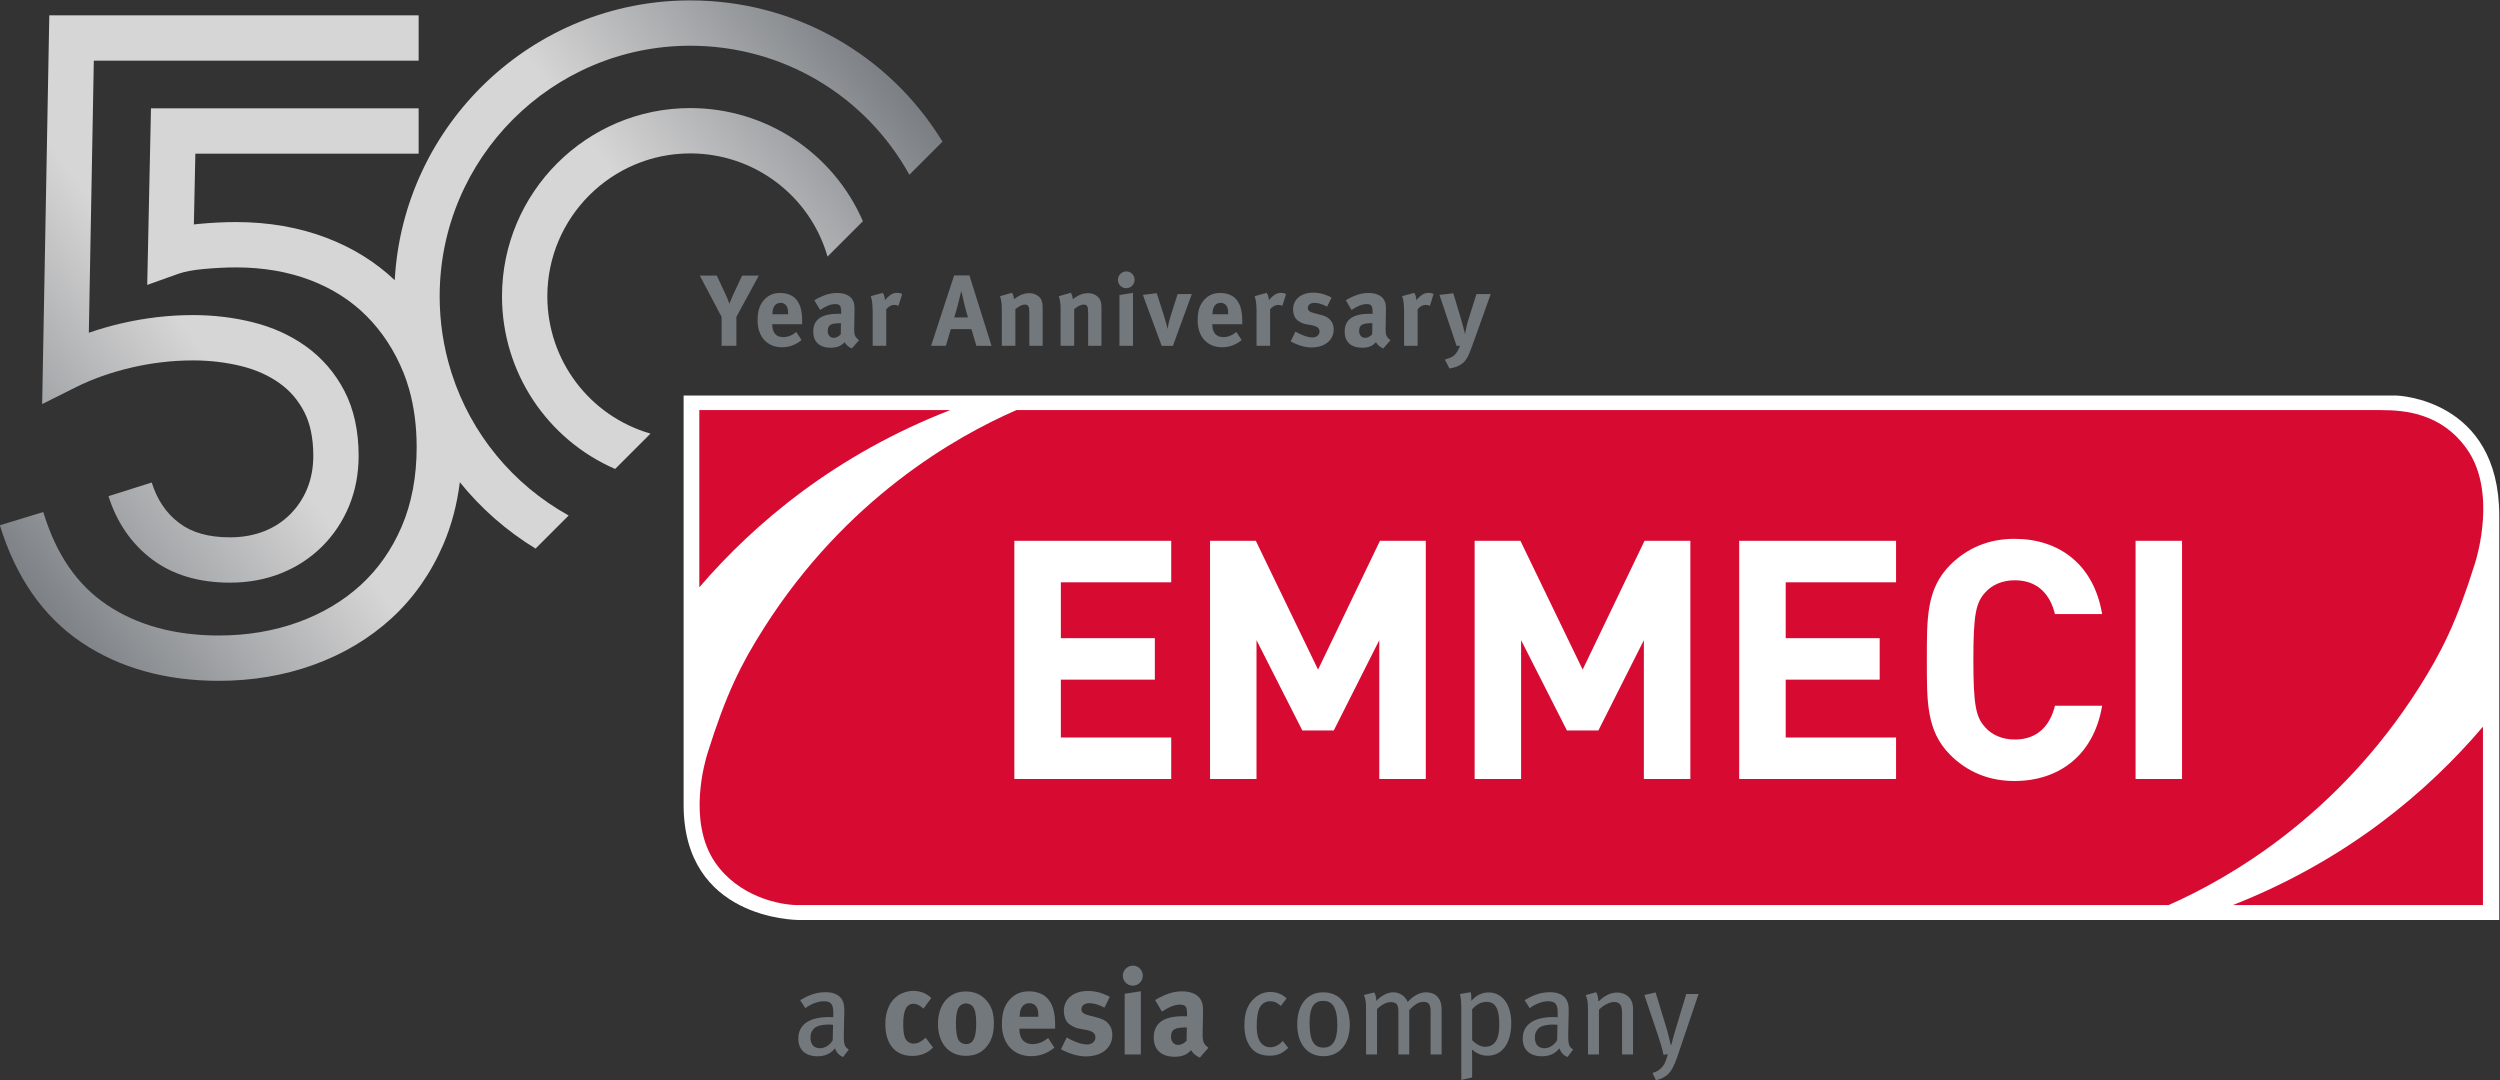
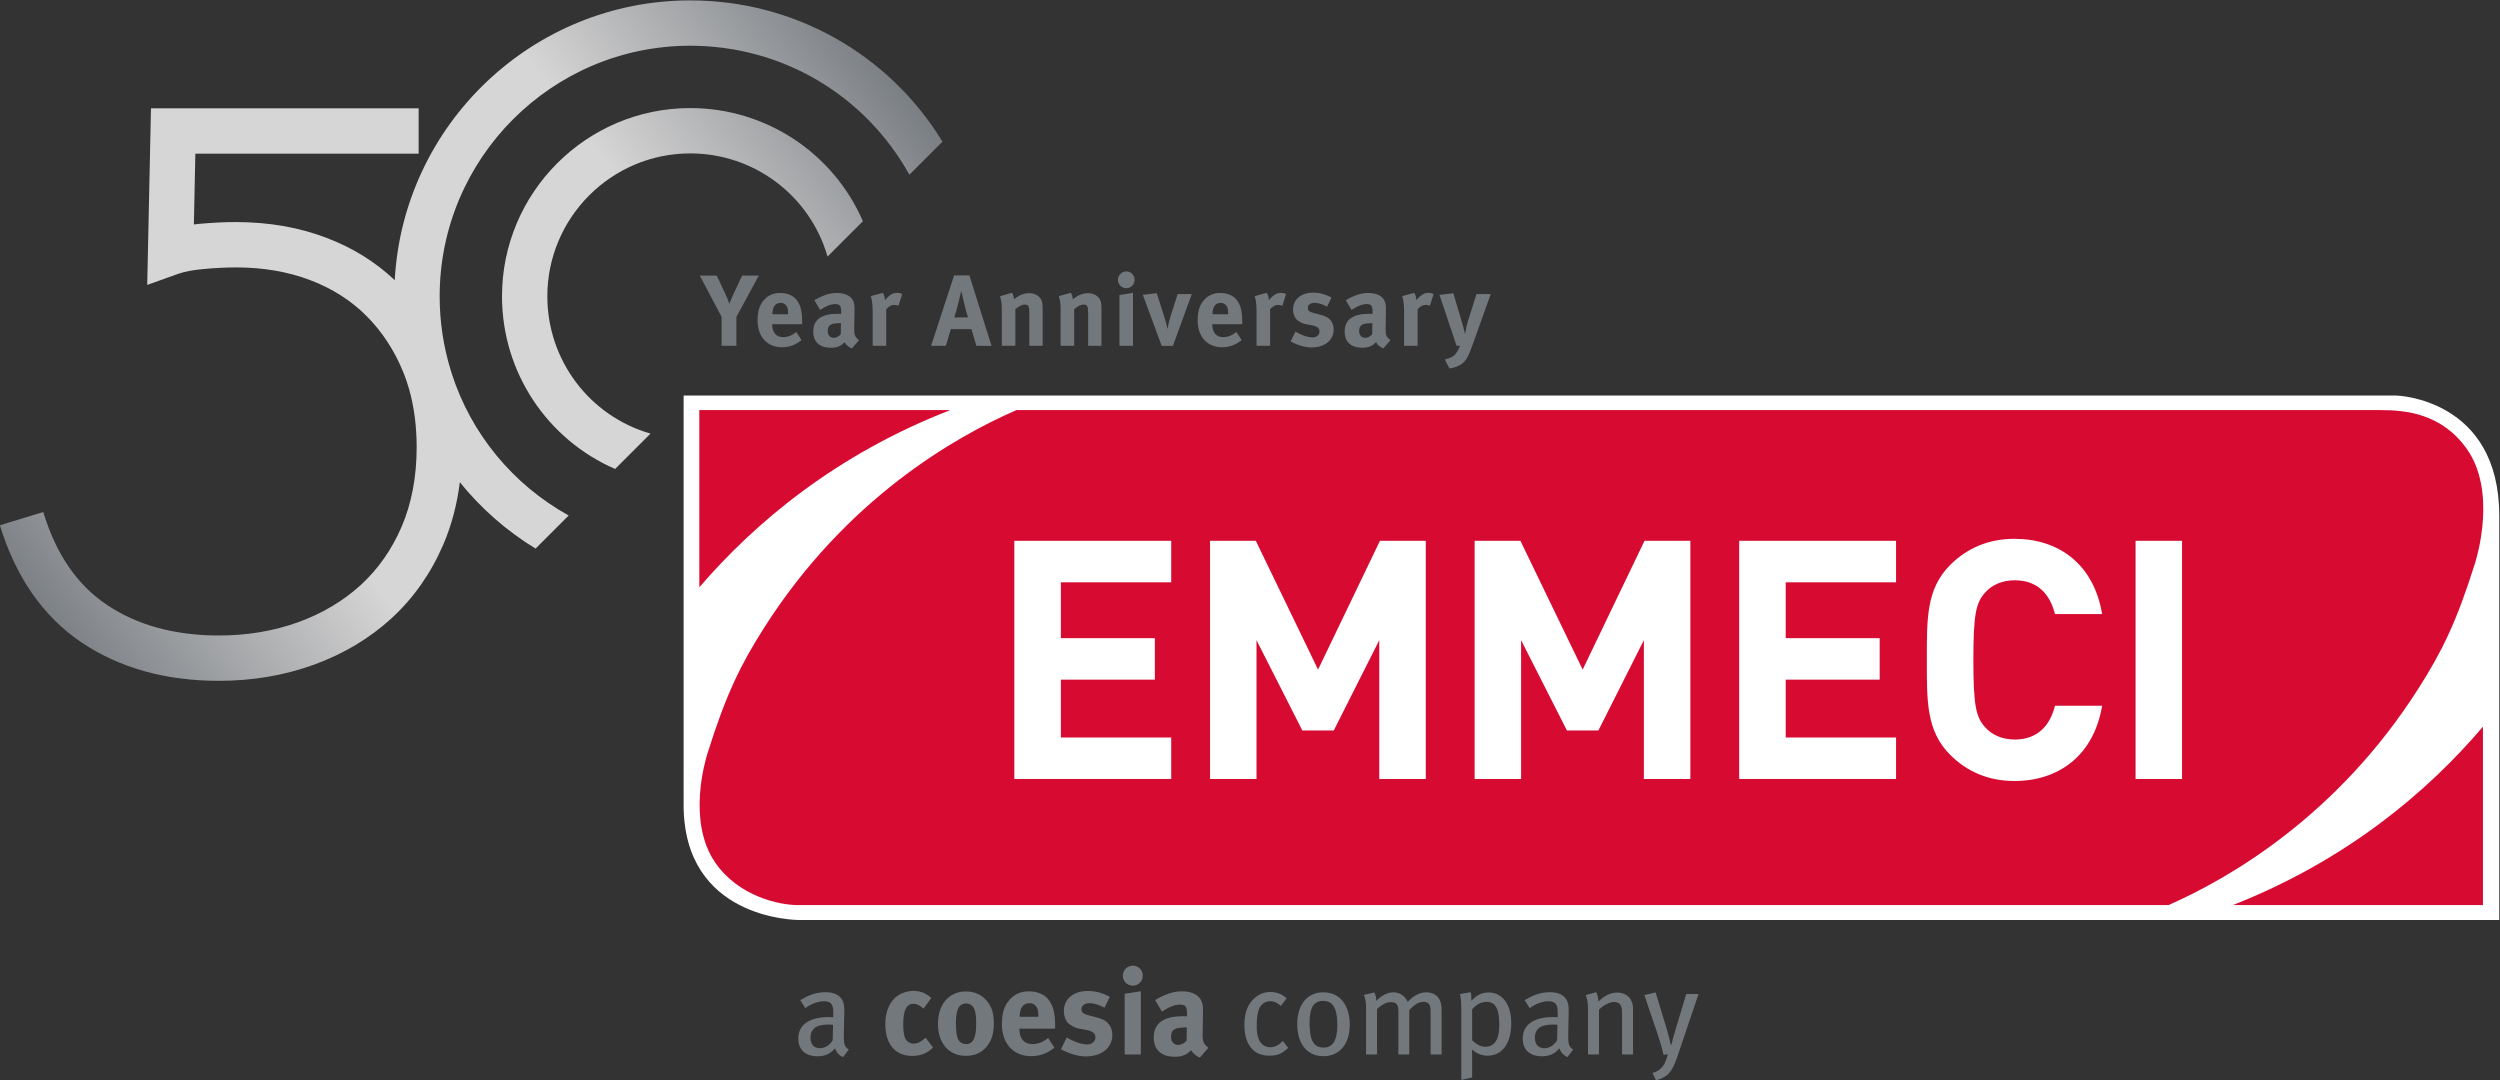
<svg xmlns="http://www.w3.org/2000/svg" version="1.1" id="svg2" viewBox="0 0 1498.488 647.389" width="1498.488" height="647.389">
  <rect x="0" y="0" width="1498.488" height="647.389" fill="#333333" stroke="none" />
  <defs id="defs6">
    <clipPath clipPathUnits="userSpaceOnUse" id="clipPath16">
      <path d="M 0,920.548 H 1542.68 V 0 H 0 Z" id="path14" />
    </clipPath>
    <linearGradient x1="0" y1="0" x2="1" y2="0" gradientUnits="userSpaceOnUse" gradientTransform="matrix(-382.954,-282.892,-282.892,382.954,617.228,667.417)" spreadMethod="pad" id="linearGradient194">
      <stop style="stop-opacity:1;stop-color:#73787d" offset="0" id="stop184" />
      <stop style="stop-opacity:1;stop-color:#d7d6d6" offset="0.292" id="stop186" />
      <stop style="stop-opacity:1;stop-color:#d7d6d6" offset="0.493" id="stop188" />
      <stop style="stop-opacity:1;stop-color:#d7d6d6" offset="0.703" id="stop190" />
      <stop style="stop-opacity:1;stop-color:#73787d" offset="1" id="stop192" />
    </linearGradient>
    <linearGradient x1="0" y1="0" x2="1" y2="0" gradientUnits="userSpaceOnUse" gradientTransform="matrix(-382.954,-282.892,-282.892,382.954,581.604,715.642)" spreadMethod="pad" id="linearGradient220">
      <stop style="stop-opacity:1;stop-color:#73787d" offset="0" id="stop210" />
      <stop style="stop-opacity:1;stop-color:#d7d6d6" offset="0.292" id="stop212" />
      <stop style="stop-opacity:1;stop-color:#d7d6d6" offset="0.493" id="stop214" />
      <stop style="stop-opacity:1;stop-color:#d7d6d6" offset="0.703" id="stop216" />
      <stop style="stop-opacity:1;stop-color:#73787d" offset="1" id="stop218" />
    </linearGradient>
    <linearGradient x1="0" y1="0" x2="1" y2="0" gradientUnits="userSpaceOnUse" gradientTransform="matrix(-382.954,-282.892,-282.892,382.954,546.542,763.105)" spreadMethod="pad" id="linearGradient246">
      <stop style="stop-opacity:1;stop-color:#73787d" offset="0" id="stop236" />
      <stop style="stop-opacity:1;stop-color:#d7d6d6" offset="0.292" id="stop238" />
      <stop style="stop-opacity:1;stop-color:#d7d6d6" offset="0.493" id="stop240" />
      <stop style="stop-opacity:1;stop-color:#d7d6d6" offset="0.703" id="stop242" />
      <stop style="stop-opacity:1;stop-color:#73787d" offset="1" id="stop244" />
    </linearGradient>
  </defs>
  <g id="g8" transform="matrix(1.333,0,0,-1.333,-271.425,930.623)">
    <g id="g10">
      <g id="g12" clip-path="url(#clipPath16)">
        <g id="g18" transform="translate(525.917,574.228)">
          <path d="m 0,0 4.045,-8.637 c 0.819,-1.727 1.228,-2.863 1.592,-4.047 0.363,0.91 0.999,2.457 1.681,3.956 L 11.409,0 h 7.5 L 8.818,-18.593 v -13 H 2.182 v 13 L -7.636,0 Z" style="fill:#73787d;fill-opacity:1;fill-rule:nonzero;stroke:none" id="path20" />
        </g>
        <g id="g22" transform="translate(557.999,556.817)">
          <path d="m 0,0 v 0.274 c 0,1.727 -0.181,2.635 -0.727,3.499 -0.592,0.91 -1.455,1.365 -2.684,1.365 -2.317,0 -3.636,-1.818 -3.636,-5.045 V 0 Z m 6.046,-11.59 c -2.682,-2.183 -5.5,-3.228 -8.774,-3.228 -6.682,0 -11.001,4.727 -11.001,12.046 0,4.181 0.864,6.956 2.909,9.227 1.911,2.138 4.228,3.136 7.319,3.136 2.681,0 5.228,-0.908 6.728,-2.454 C 5.363,4.955 6.318,1.82 6.318,-3.044 V -4.453 H -7.137 v -0.184 c 0,-3.589 1.774,-5.635 4.908,-5.635 2.092,0 4.047,0.774 5.911,2.318 z" style="fill:#73787d;fill-opacity:1;fill-rule:nonzero;stroke:none" id="path24" />
        </g>
        <g id="g26" transform="translate(581.489,552.819)">
          <path d="m 0,0 c -4.226,0 -5.681,-0.773 -5.681,-3.548 0,-1.818 1.137,-3.044 2.681,-3.044 1.138,0 2.273,0.59 3.183,1.591 L 0.274,0 Z m -7.908,12.227 c 2.273,0.954 4.228,1.362 6.364,1.362 3.908,0 6.589,-1.453 7.499,-4.044 C 6.273,8.591 6.41,7.864 6.364,5.363 L 6.229,-2.456 v -0.409 c 0,-2.501 0.409,-3.455 2.181,-4.774 l -3.228,-3.726 c -1.409,0.59 -2.681,1.637 -3.271,2.818 -0.455,-0.455 -0.957,-0.91 -1.409,-1.228 -1.138,-0.817 -2.775,-1.272 -4.684,-1.272 -5.182,0 -8,2.637 -8,7.274 0,5.454 3.772,7.999 11.184,7.999 0.452,0 0.863,0 1.363,-0.044 v 0.954 c 0,2.591 -0.5,3.455 -2.729,3.455 -1.955,0 -4.228,-0.955 -6.726,-2.638 l -2.591,4.365 c 1.226,0.773 2.136,1.226 3.773,1.909" style="fill:#73787d;fill-opacity:1;fill-rule:nonzero;stroke:none" id="path28" />
        </g>
        <g id="g30" transform="translate(600.616,566.455)">
          <path d="m 0,0 c 0.546,-0.954 0.864,-1.999 0.954,-3.318 0.864,1.182 2.32,2.454 3.455,2.953 C 4.911,-0.137 5.728,0 6.41,0 7.318,0 7.729,-0.091 8.684,-0.499 L 7,-5.865 C 6.41,-5.547 5.909,-5.41 5.229,-5.41 3.863,-5.41 2.638,-6.046 1.5,-7.365 v -16.454 h -6.09 v 15.546 c 0,3.137 -0.365,5.501 -0.864,6.817 z" style="fill:#73787d;fill-opacity:1;fill-rule:nonzero;stroke:none" id="path32" />
        </g>
        <g id="g34" transform="translate(638.879,555.407)">
          <path d="M 0,0 C 0,0 -1.045,3.32 -1.727,6.364 -2.045,7.82 -3,11.955 -3,11.955 c 0,0 -0.908,-3.727 -1.5,-6.09 C -5.092,3.592 -5.5,2.092 -6.181,0 Z m 0.636,18.911 9.956,-31.683 H 3.773 l -2.227,7.499 h -9.273 l -2.226,-7.499 h -6.638 l 10.364,31.683 z" style="fill:#73787d;fill-opacity:1;fill-rule:nonzero;stroke:none" id="path36" />
        </g>
        <g id="g38" transform="translate(658.688,566.501)">
          <path d="m 0,0 c 0.546,-0.957 0.864,-1.955 0.864,-2.909 0.908,0.636 1.681,1.182 2.681,1.725 1.229,0.638 2.819,1.001 4.182,1.001 2.591,0 4.864,-1.363 5.591,-3.365 0.318,-0.863 0.455,-1.862 0.455,-3.318 v -17 h -6 v 15.138 c 0,2.636 -0.455,3.409 -2.045,3.409 -1.228,0 -2.819,-0.82 -4.228,-2.092 v -16.455 h -6.092 v 16.863 c 0,2.002 -0.272,3.91 -0.818,5.457 z" style="fill:#73787d;fill-opacity:1;fill-rule:nonzero;stroke:none" id="path40" />
        </g>
        <g id="g42" transform="translate(685.131,566.501)">
          <path d="m 0,0 c 0.546,-0.957 0.864,-1.955 0.864,-2.909 0.907,0.636 1.681,1.182 2.681,1.725 1.229,0.638 2.819,1.001 4.182,1.001 2.591,0 4.864,-1.363 5.591,-3.365 0.318,-0.863 0.455,-1.862 0.455,-3.318 v -17 h -6 v 15.138 c 0,2.636 -0.455,3.409 -2.045,3.409 -1.228,0 -2.819,-0.82 -4.228,-2.092 v -16.455 h -6.093 v 16.863 c 0,2.002 -0.271,3.91 -0.817,5.457 z" style="fill:#73787d;fill-opacity:1;fill-rule:nonzero;stroke:none" id="path44" />
        </g>
        <g id="g46" transform="translate(713.076,566.455)">
          <path d="m 0,0 v -23.819 h -6.092 v 22.865 z m 0.727,5.865 c 0,-2.092 -1.681,-3.773 -3.773,-3.773 -2.046,0 -3.727,1.681 -3.727,3.773 0,2.089 1.728,3.773 3.817,3.773 2.046,0 3.683,-1.684 3.683,-3.773" style="fill:#73787d;fill-opacity:1;fill-rule:nonzero;stroke:none" id="path48" />
        </g>
        <g id="g50" transform="translate(723.752,566.317)">
          <path d="m 0,0 3.364,-10.499 c 0.499,-1.546 1.182,-4.091 1.5,-5.591 0.181,1.363 0.683,3.59 1.409,5.909 l 3.137,9.772 h 6.364 l -8.5,-23.273 H 2.229 l -8.456,22.909 z" style="fill:#73787d;fill-opacity:1;fill-rule:nonzero;stroke:none" id="path52" />
        </g>
        <g id="g54" transform="translate(755.883,556.817)">
          <path d="m 0,0 v 0.274 c 0,1.727 -0.181,2.635 -0.727,3.499 -0.592,0.91 -1.455,1.365 -2.684,1.365 -2.317,0 -3.636,-1.818 -3.636,-5.045 V 0 Z m 6.046,-11.59 c -2.682,-2.183 -5.5,-3.228 -8.774,-3.228 -6.682,0 -11.001,4.727 -11.001,12.046 0,4.181 0.864,6.956 2.909,9.227 1.911,2.138 4.228,3.136 7.319,3.136 2.681,0 5.228,-0.908 6.728,-2.454 C 5.363,4.955 6.318,1.82 6.318,-3.044 V -4.453 H -7.137 v -0.184 c 0,-3.589 1.774,-5.635 4.91,-5.635 2.09,0 4.045,0.774 5.909,2.318 z" style="fill:#73787d;fill-opacity:1;fill-rule:nonzero;stroke:none" id="path56" />
        </g>
        <g id="g58" transform="translate(773.236,566.455)">
          <path d="m 0,0 c 0.546,-0.954 0.864,-1.999 0.954,-3.318 0.864,1.182 2.32,2.454 3.455,2.953 C 4.911,-0.137 5.728,0 6.41,0 7.318,0 7.729,-0.091 8.683,-0.499 L 7,-5.865 C 6.41,-5.547 5.909,-5.41 5.229,-5.41 3.863,-5.41 2.638,-6.046 1.5,-7.365 v -16.454 h -6.09 v 15.546 c 0,3.137 -0.365,5.501 -0.864,6.817 z" style="fill:#73787d;fill-opacity:1;fill-rule:nonzero;stroke:none" id="path60" />
        </g>
        <g id="g62" transform="translate(800.366,560.271)">
          <path d="m 0,0 c -2.319,1.182 -4,1.683 -5.728,1.683 -1.774,0 -2.955,-0.91 -2.955,-2.273 0,-1.182 0.773,-1.818 2.909,-2.363 l 2.818,-0.729 c 2.865,-0.727 3.82,-1.591 4.637,-2.636 0.864,-1.091 1.272,-2.41 1.272,-3.954 0,-4.82 -3.998,-8.091 -9.953,-8.091 -2.865,0 -6.002,0.908 -9.41,2.682 l 2.182,4.455 c 1.864,-1.138 5.092,-2.637 7.727,-2.637 1.727,0 3.09,1.135 3.09,2.637 0,1.591 -1.135,2.408 -3.589,2.863 l -2.728,0.499 c -1.547,0.274 -3.455,1.365 -4.272,2.364 -0.82,1 -1.319,2.681 -1.319,4.184 0,4.543 3.592,7.589 8.999,7.589 3.729,0 6.183,-1.135 8.319,-2.182 z" style="fill:#73787d;fill-opacity:1;fill-rule:nonzero;stroke:none" id="path64" />
        </g>
        <g id="g66" transform="translate(820.447,552.819)">
          <path d="m 0,0 c -4.226,0 -5.681,-0.773 -5.681,-3.548 0,-1.818 1.137,-3.044 2.681,-3.044 1.138,0 2.273,0.59 3.183,1.591 L 0.274,0 Z m -7.908,12.227 c 2.273,0.954 4.228,1.362 6.364,1.362 3.908,0 6.589,-1.453 7.499,-4.044 C 6.273,8.591 6.41,7.864 6.364,5.363 L 6.229,-2.456 v -0.409 c 0,-2.501 0.409,-3.455 2.181,-4.774 l -3.228,-3.726 c -1.409,0.59 -2.681,1.637 -3.271,2.818 -0.455,-0.455 -0.957,-0.91 -1.409,-1.228 -1.138,-0.817 -2.775,-1.272 -4.684,-1.272 -5.182,0 -8,2.637 -8,7.274 0,5.454 3.772,7.999 11.184,7.999 0.452,0 0.863,0 1.363,-0.044 v 0.954 c 0,2.591 -0.5,3.455 -2.729,3.455 -1.955,0 -4.228,-0.955 -6.726,-2.638 l -2.591,4.365 c 1.226,0.773 2.136,1.226 3.773,1.909" style="fill:#73787d;fill-opacity:1;fill-rule:nonzero;stroke:none" id="path68" />
        </g>
        <g id="g70" transform="translate(839.574,566.455)">
          <path d="m 0,0 c 0.546,-0.954 0.864,-1.999 0.954,-3.318 0.864,1.182 2.32,2.454 3.455,2.953 C 4.911,-0.137 5.728,0 6.41,0 7.318,0 7.729,-0.091 8.684,-0.499 L 7,-5.865 C 6.41,-5.547 5.909,-5.41 5.229,-5.41 3.863,-5.41 2.638,-6.046 1.5,-7.365 v -16.454 h -6.09 v 15.546 c 0,3.137 -0.365,5.501 -0.864,6.817 z" style="fill:#73787d;fill-opacity:1;fill-rule:nonzero;stroke:none" id="path72" />
        </g>
        <g id="g74" transform="translate(857.115,566.273)">
          <path d="m 0,0 4.045,-13.592 c 0.408,-1.409 1.228,-4.82 1.228,-4.82 0,0 0.455,2.591 0.727,3.729 0.181,0.773 0.545,2.136 0.91,3.227 l 3.499,11.091 h 6.41 L 8.363,-24.003 c -1.59,-4.499 -2.772,-6.454 -4.455,-7.68 -1.544,-1.138 -3.546,-1.865 -5.635,-2.139 l -2.092,4.001 c 1.318,0.364 2.865,0.91 3.773,1.546 0.682,0.499 1.228,1.136 1.727,1.909 0.592,0.954 0.773,1.365 1.319,2.728 H 1.453 c -0.726,2.182 -1.954,5.818 -2.182,6.545 l -5.498,16.364 z" style="fill:#73787d;fill-opacity:1;fill-rule:nonzero;stroke:none" id="path76" />
        </g>
        <g id="g78" transform="translate(1281.05,520.293)">
          <path d="m 0,0 h -770.035 v -184.054 c 0,-51.201 49.877,-51.781 52,-51.781 H 46.385 V -54.058 C 46.385,-1.467 0.503,0 0,0" style="fill:#ffffff;fill-opacity:1;fill-rule:nonzero;stroke:none" id="path80" />
        </g>
        <g id="g82" transform="translate(1291.035,388.46)">
          <path d="m 0,0 c 10.518,16.505 17.195,29.902 25.557,56.608 0.919,3.01 9.654,32.157 -3.678,51.114 -11.306,16.089 -27.746,17.556 -38.68,17.556 H -630.375 C -658.066,113.238 -707.002,85.241 -743.756,27.516 -754.263,11 -760.94,-2.397 -769.291,-29.103 c -0.941,-2.999 -9.26,-30.493 3.458,-49.046 10.497,-15.268 28.786,-19.164 37.334,-19.154 h 616.18 C -84.431,-85 -36.283,-56.981 0,0" style="fill:#d70a32;fill-opacity:1;fill-rule:nonzero;stroke:none" id="path84" />
        </g>
        <g id="g86" transform="translate(576.586,237.444)">
          <path d="m 0,0 c -3.743,0 -6.02,-0.711 -7.103,-1.948 -1.04,-1.193 -1.423,-2.178 -1.423,-3.962 0,-2.999 1.521,-4.729 4.29,-4.729 2.288,0 4.455,1.412 5.703,3.59 L 1.62,-0.11 C 0.865,-0.055 0.438,0 0,0 m 6.14,-14.601 c -1.685,0.657 -2.988,2.003 -3.634,3.908 -0.711,-0.865 -2.999,-3.579 -7.716,-3.579 -5.418,0 -8.789,2.769 -8.789,7.978 0,6.294 5.035,9.665 13.846,9.665 0.645,0 1.182,0 1.882,-0.066 V 5.1 c 0,3.207 -0.416,5.385 -4.225,5.385 -2.867,0 -6.129,-1.423 -8.362,-3.108 l -2.276,3.59 c 2.66,1.51 6.129,3.579 11.405,3.579 3.951,0 6.829,-1.467 7.869,-4.345 0.427,-1.193 0.536,-2.113 0.536,-4.772 0,-1.949 -0.218,-6.14 -0.218,-10.103 0,-3.743 0.109,-5.253 2.232,-6.567 z" style="fill:#73787d;fill-opacity:1;fill-rule:nonzero;stroke:none" id="path88" />
        </g>
        <g id="g90" transform="translate(618.87,244.609)">
          <path d="m 0,0 c -1.478,1.357 -3.054,2.178 -4.4,2.178 -3.251,0 -4.717,-2.824 -4.717,-9.336 0,-3.645 0.481,-5.812 1.401,-7.005 0.766,-0.985 2.014,-1.576 3.261,-1.576 1.686,0 3.196,0.711 4.991,2.287 l 0.427,0.372 3.317,-4.399 c -1.084,-1.084 -1.577,-1.467 -2.551,-2.069 -1.948,-1.127 -4.126,-1.729 -6.786,-1.729 -7.65,0 -12.105,5.319 -12.105,14.327 0,6.414 2.452,10.649 5.691,12.86 1.861,1.248 4.575,2.069 6.907,2.069 1.85,0 3.853,-0.438 5.374,-1.248 C 1.839,6.184 2.331,5.812 3.524,4.783 Z" style="fill:#73787d;fill-opacity:1;fill-rule:nonzero;stroke:none" id="path92" />
        </g>
        <g id="g94" transform="translate(634.228,244.122)">
          <path d="m 0,0 c -0.493,-1.467 -0.766,-3.415 -0.766,-6.184 0,-3.207 0.328,-5.593 0.919,-7.005 0.657,-1.521 2.288,-2.277 3.689,-2.277 3.152,0 4.509,2.813 4.509,9.391 0,3.744 -0.492,6.184 -1.467,7.432 C 6.173,2.277 5.046,2.824 3.732,2.824 2.003,2.824 0.602,1.729 0,0 m 13.068,4.017 c 2.244,-2.605 3.218,-5.637 3.218,-10.157 0,-4.761 -1.083,-8.023 -3.48,-10.749 -2.113,-2.375 -4.882,-3.852 -9.183,-3.852 -7.541,0 -12.467,5.647 -12.467,14.382 0,8.745 4.98,14.557 12.467,14.557 3.973,0 7.07,-1.357 9.445,-4.181" style="fill:#73787d;fill-opacity:1;fill-rule:nonzero;stroke:none" id="path96" />
        </g>
        <g id="g98" transform="translate(670.529,240.917)">
          <path d="M 0,0 V 0.328 C 0,2.397 -0.219,3.48 -0.865,4.509 -1.576,5.593 -2.605,6.14 -4.072,6.14 -6.841,6.14 -8.417,3.962 -8.417,0.109 V 0 Z m 7.213,-13.846 c -3.196,-2.594 -6.567,-3.842 -10.475,-3.842 -7.968,0 -13.134,5.637 -13.134,14.383 0,4.99 1.04,8.296 3.481,11.021 2.287,2.55 5.045,3.744 8.734,3.744 3.207,0 6.239,-1.095 8.045,-2.934 2.55,-2.605 3.677,-6.348 3.677,-12.16 V -5.319 H -8.526 v -0.219 c 0,-4.28 2.112,-6.732 5.866,-6.732 2.507,0 4.838,0.92 7.049,2.769 z" style="fill:#73787d;fill-opacity:1;fill-rule:nonzero;stroke:none" id="path100" />
        </g>
        <g id="g102" transform="translate(700.266,245.042)">
          <path d="m 0,0 c -2.758,1.412 -4.772,2.014 -6.841,2.014 -2.101,0 -3.524,-1.084 -3.524,-2.725 0,-1.402 0.93,-2.168 3.48,-2.813 l 3.361,-0.865 c 3.415,-0.876 4.553,-1.905 5.538,-3.152 1.04,-1.303 1.51,-2.879 1.51,-4.729 0,-5.746 -4.761,-9.653 -11.875,-9.653 -3.426,0 -7.158,1.083 -11.241,3.196 l 2.605,5.319 c 2.233,-1.357 6.086,-3.152 9.238,-3.152 2.047,0 3.677,1.357 3.677,3.152 0,1.905 -1.346,2.879 -4.279,3.415 l -3.251,0.602 c -1.85,0.328 -4.126,1.631 -5.1,2.824 -0.985,1.193 -1.577,3.196 -1.577,4.991 0,5.429 4.28,9.073 10.738,9.073 4.443,0 7.388,-1.357 9.938,-2.615 z" style="fill:#73787d;fill-opacity:1;fill-rule:nonzero;stroke:none" id="path104" />
        </g>
        <g id="g106" transform="translate(716.61,252.425)">
          <path d="m 0,0 v -28.436 h -7.279 v 27.298 z m 0.865,7.005 c 0,-2.507 -2.003,-4.51 -4.499,-4.51 -2.452,0 -4.465,2.003 -4.465,4.51 0,2.495 2.068,4.498 4.575,4.498 2.44,0 4.389,-2.003 4.389,-4.498" style="fill:#73787d;fill-opacity:1;fill-rule:nonzero;stroke:none" id="path108" />
        </g>
        <g id="g110" transform="translate(736.959,236.143)">
          <path d="m 0,0 c -5.057,0 -6.786,-0.93 -6.786,-4.236 0,-2.167 1.357,-3.634 3.196,-3.634 1.357,0 2.725,0.712 3.809,1.905 L 0.328,0 Z m -9.446,14.601 c 2.704,1.138 5.057,1.631 7.607,1.631 4.652,0 7.859,-1.741 8.942,-4.838 C 7.497,10.266 7.651,9.391 7.596,6.403 L 7.432,-2.923 v -0.492 c 0,-2.988 0.492,-4.126 2.605,-5.702 l -3.853,-4.444 c -1.686,0.7 -3.207,1.948 -3.896,3.36 -0.559,-0.547 -1.15,-1.084 -1.686,-1.477 -1.357,-0.975 -3.316,-1.511 -5.593,-1.511 -6.184,0 -9.555,3.152 -9.555,8.69 0,6.513 4.498,9.556 13.353,9.556 0.536,0 1.04,0 1.62,-0.066 V 6.14 c 0,3.087 -0.58,4.126 -3.24,4.126 -2.353,0 -5.057,-1.149 -8.045,-3.152 l -3.086,5.21 c 1.455,0.92 2.55,1.467 4.498,2.277" style="fill:#73787d;fill-opacity:1;fill-rule:nonzero;stroke:none" id="path112" />
        </g>
        <g id="g114" transform="translate(774.507,223.44)">
          <path d="m 0,0 c -3.907,0 -6.841,1.357 -8.734,4.072 -1.784,2.55 -2.605,5.702 -2.605,9.817 0,6.14 1.948,9.676 4.564,11.996 1.992,1.795 4.389,2.769 7.049,2.769 2.933,0 5.319,-0.974 7.377,-2.878 L 5.057,22.361 c -1.795,1.576 -3.043,2.123 -4.783,2.123 -2.058,0 -3.853,-1.083 -4.773,-2.944 -0.919,-1.839 -1.302,-4.553 -1.302,-8.296 0,-3.798 0.755,-6.305 2.178,-7.815 0.963,-1.04 2.331,-1.631 3.897,-1.631 2.014,0 4.016,0.985 5.647,2.824 L 8.362,3.524 C 5.757,0.974 3.48,0 0,0" style="fill:#73787d;fill-opacity:1;fill-rule:nonzero;stroke:none" id="path116" />
        </g>
        <g id="g118" transform="translate(798.603,248.083)">
          <path d="m 0,0 c -4.334,0 -6.129,-3.098 -6.129,-9.927 0,-8.308 2.112,-11.077 6.348,-11.077 3.798,0 6.14,2.923 6.14,10.037 C 6.359,-2.55 3.907,0 0,0 m 0.109,-24.867 c -7.267,0 -11.777,5.538 -11.777,14.392 0,8.789 4.51,14.328 11.668,14.328 8.045,0 11.952,-6.403 11.952,-14.601 0,-8.625 -4.608,-14.119 -11.843,-14.119" style="fill:#73787d;fill-opacity:1;fill-rule:nonzero;stroke:none" id="path120" />
        </g>
        <g id="g122" transform="translate(846.905,223.984)">
          <path d="m 0,0 v 19.482 c 0,3.098 -0.974,4.181 -3.251,4.181 -2.506,0 -4.29,-1.631 -6.359,-3.688 V 0 h -4.881 v 19.373 c 0,3.043 -0.865,4.181 -3.361,4.181 -1.849,0 -3.918,-0.919 -6.238,-3.141 V 0 h -4.937 v 19.975 c 0,3.852 -0.218,4.892 -0.985,6.786 l 4.663,1.138 c 0.547,-0.919 0.919,-2.277 0.919,-3.809 2.343,2.452 5.123,3.864 7.651,3.864 2.572,0 5.122,-1.357 6.48,-4.291 2.703,2.879 5.516,4.291 8.296,4.291 4.236,0 6.95,-2.66 6.95,-7.651 V 0 Z" style="fill:#73787d;fill-opacity:1;fill-rule:nonzero;stroke:none" id="path124" />
        </g>
        <g id="g126" transform="translate(872.088,247.649)">
          <path d="m 0,0 c -2.441,0 -4.663,-1.193 -6.512,-3.371 v -13.835 c 1.674,-1.784 3.808,-2.988 5.801,-2.988 4.399,0 6.413,3.371 6.413,9.993 C 5.702,-3.743 4.29,0 0,0 m 0.438,-24.211 c -2.496,0 -4.937,0.92 -7.06,2.824 0.11,-0.865 0.11,-2.058 0.11,-3.043 v -9.555 l -4.871,-1.127 v 31.96 c 0,3.196 -0.23,4.947 -0.602,6.676 l 4.827,0.821 c 0.219,-0.821 0.317,-1.642 0.317,-3.907 2.113,2.55 4.838,3.798 7.706,3.798 5.549,0 10.211,-4.51 10.211,-13.846 0,-8.471 -3.688,-14.601 -10.638,-14.601" style="fill:#73787d;fill-opacity:1;fill-rule:nonzero;stroke:none" id="path128" />
        </g>
        <g id="g130" transform="translate(902.324,237.444)">
          <path d="m 0,0 c -3.743,0 -6.031,-0.711 -7.115,-1.948 -1.028,-1.193 -1.411,-2.178 -1.411,-3.962 0,-2.999 1.521,-4.729 4.29,-4.729 2.288,0 4.444,1.412 5.702,3.59 L 1.62,-0.11 C 0.865,-0.055 0.427,0 0,0 m 6.129,-14.601 c -1.685,0.657 -2.977,2.003 -3.634,3.908 -0.711,-0.865 -2.988,-3.579 -7.705,-3.579 -5.44,0 -8.789,2.769 -8.789,7.978 0,6.294 5.035,9.665 13.835,9.665 0.656,0 1.193,0 1.893,-0.066 V 5.1 c 0,3.207 -0.438,5.385 -4.236,5.385 -2.878,0 -6.118,-1.423 -8.362,-3.108 l -2.265,3.59 c 2.659,1.51 6.129,3.579 11.394,3.579 3.962,0 6.84,-1.467 7.869,-4.345 0.438,-1.193 0.547,-2.113 0.547,-4.772 0,-1.949 -0.218,-6.14 -0.218,-10.103 0,-3.743 0.109,-5.253 2.221,-6.567 z" style="fill:#73787d;fill-opacity:1;fill-rule:nonzero;stroke:none" id="path132" />
        </g>
        <g id="g134" transform="translate(932.988,223.984)">
          <path d="m 0,0 v 18.344 c 0,2.441 -0.219,3.305 -0.865,4.181 -0.558,0.701 -1.532,1.084 -2.769,1.084 -1.959,0 -4.892,-1.511 -6.742,-3.47 V 0 h -4.936 v 20.238 c 0,3.261 -0.263,4.52 -1.029,6.468 l 4.717,1.303 c 0.646,-1.303 0.931,-2.496 0.931,-4.182 1.576,1.303 2.375,2.014 3.535,2.66 1.565,0.931 3.371,1.357 5.035,1.357 2.878,0 5.428,-1.521 6.402,-3.852 0.449,-0.985 0.657,-2.178 0.657,-3.426 L 4.936,0 Z" style="fill:#73787d;fill-opacity:1;fill-rule:nonzero;stroke:none" id="path136" />
        </g>
        <g id="g138" transform="translate(957.889,223.118)">
          <path d="m 0,0 c -1.292,-3.864 -2.714,-6.786 -4.608,-8.362 -1.302,-1.084 -3.207,-1.948 -5.046,-2.331 l -1.576,3.25 c 1.948,0.493 3.371,1.412 4.728,3.098 0.854,1.083 1.402,2.55 2.211,5.319 L -6.239,0.711 c -0.711,3.196 -1.51,5.845 -2.594,9.063 l -6.031,17.851 5.057,1.139 5.199,-17.097 c 0.482,-1.674 1.193,-4.553 1.565,-6.403 h 0.329 c 0.448,1.85 1.083,4.291 1.849,6.732 L 3.973,28.063 H 9.5 Z" style="fill:#73787d;fill-opacity:1;fill-rule:nonzero;stroke:none" id="path140" />
        </g>
        <g id="g142" transform="translate(630.907,513.745)">
          <path d="M 0,0 H -112.834 V -79.692 C -87.922,-50.709 -51.552,-20.041 0,0" style="fill:#d70a32;fill-opacity:1;fill-rule:nonzero;stroke:none" id="path144" />
        </g>
        <g id="g146" transform="translate(1207.615,291.156)">
          <path d="M 0,0 H 112.483 V 80.228 C 87.769,51.168 51.508,20.281 0,0" style="fill:#d70a32;fill-opacity:1;fill-rule:nonzero;stroke:none" id="path148" />
        </g>
        <g id="g150" transform="translate(659.727,347.864)">
          <path d="M 0,0 V 107.098 H 70.542 V 88.437 H 20.916 V 63.318 H 63.175 V 44.667 H 20.916 V 18.65 H 70.542 V 0 Z" style="fill:#ffffff;fill-opacity:1;fill-rule:nonzero;stroke:none" id="path152" />
        </g>
        <g id="g154" transform="translate(823.823,347.864)">
          <path d="M 0,0 V 62.42 L -20.457,21.814 H -34.598 L -55.207,62.42 V 0 h -20.895 v 107.098 h 20.588 l 27.987,-57.911 27.833,57.911 h 20.61 L 20.916,0 Z" style="fill:#ffffff;fill-opacity:1;fill-rule:nonzero;stroke:none" id="path156" />
        </g>
        <g id="g158" transform="translate(942.801,347.864)">
          <path d="M 0,0 V 62.42 L -20.457,21.814 H -34.598 L -55.207,62.42 V 0 h -20.895 v 107.098 h 20.588 l 27.987,-57.911 27.822,57.911 h 20.61 L 20.905,0 Z" style="fill:#ffffff;fill-opacity:1;fill-rule:nonzero;stroke:none" id="path160" />
        </g>
        <g id="g162" transform="translate(985.659,347.864)">
          <path d="M 0,0 V 107.098 H 70.541 V 88.437 H 20.916 V 63.318 H 63.175 V 44.667 H 20.916 V 18.65 H 70.541 V 0 Z" style="fill:#ffffff;fill-opacity:1;fill-rule:nonzero;stroke:none" id="path164" />
        </g>
        <g id="g166" transform="translate(1109.448,346.96)">
          <path d="m 0,0 c -11.733,0 -21.343,4.214 -28.884,11.733 -10.825,10.825 -10.519,24.211 -10.519,42.708 0,18.508 -0.306,31.894 10.519,42.73 7.541,7.508 17.151,11.722 28.884,11.722 20.008,0 35.659,-11.427 39.413,-33.842 H 18.202 c -2.102,8.581 -7.52,15.203 -18.049,15.203 -5.713,0 -10.376,-2.113 -13.386,-5.572 -4.06,-4.509 -5.253,-9.631 -5.253,-30.241 0,-20.599 1.193,-25.721 5.253,-30.23 3.01,-3.459 7.673,-5.56 13.386,-5.56 10.529,0 15.947,6.61 18.049,15.191 H 39.413 C 35.659,11.438 19.854,0 0,0" style="fill:#ffffff;fill-opacity:1;fill-rule:nonzero;stroke:none" id="path168" />
        </g>
        <path d="m 1163.902,454.955 h 20.894 V 347.857 h -20.894 z" style="fill:#ffffff;fill-opacity:1;fill-rule:nonzero;stroke:none" id="path170" />
      </g>
    </g>
    <g id="g172">
      <g id="g174">
        <g id="g180">
          <g id="g182">
            <path d="m 429.351,564.895 c 0,-34.152 20.347,-64.395 50.868,-77.626 v 0 l 15.901,15.899 c -27.408,7.894 -46.385,33.004 -46.385,61.727 v 0 c 0,35.432 28.835,64.266 64.267,64.266 v 0 c 28.722,0 53.832,-18.976 61.726,-46.383 v 0 l 15.9,15.899 c -13.23,30.521 -43.474,50.868 -77.626,50.868 v 0 c -46.681,0 -84.651,-37.97 -84.651,-84.65" style="fill:url(#linearGradient194);stroke:none" id="path196" />
          </g>
        </g>
      </g>
    </g>
    <g id="g198">
      <g id="g200">
        <g id="g206">
          <g id="g208">
            <path d="m 381.115,572.16 c -8.672,8.209 -19.013,14.62 -30.762,19.068 v 0 c -12.323,4.688 -25.98,7.061 -40.601,7.061 v 0 c -5.188,0 -10.786,-0.279 -16.622,-0.816 v 0 c -0.797,-0.093 -1.576,-0.167 -2.336,-0.26 v 0 l 0.668,31.819 h 100.402 v 20.384 h -120.36 l -1.687,-79.387 13.936,4.985 c 2.798,0.981 6.579,1.722 11.267,2.149 v 0 c 5.207,0.481 10.174,0.741 14.732,0.741 v 0 c 12.137,0 23.368,-1.927 33.375,-5.726 v 0 c 9.821,-3.725 18.326,-9.136 25.257,-16.085 v 0 c 7.005,-7.005 12.582,-15.511 16.568,-25.295 v 0 c 0.536,-1.353 1.055,-2.724 1.519,-4.113 v 0 c 0.371,-1.076 0.705,-2.169 1.019,-3.262 v 0 c 0.036,-0.093 0.055,-0.186 0.092,-0.278 v 0 c 2.243,-7.932 3.391,-16.66 3.391,-26.073 v 0 c 0,-13.25 -2.26,-25.259 -6.726,-35.673 v 0 c -4.429,-10.359 -10.637,-19.198 -18.42,-26.314 v 0 c -7.875,-7.19 -17.345,-12.823 -28.167,-16.733 v 0 c -10.971,-3.966 -22.96,-5.968 -35.654,-5.968 v 0 c -19.773,0 -36.691,4.633 -50.275,13.751 v 0 c -13.49,9.061 -22.848,22.718 -28.667,41.769 v 0 l -19.495,-5.949 c 7.134,-23.368 19.513,-41.12 36.784,-52.739 v 0 C 257.365,397.801 278.101,392 302.006,392 v 0 c 15.066,0 29.39,2.41 42.584,7.19 v 0 c 13.343,4.818 25.11,11.823 34.987,20.848 v 0 c 9.933,9.08 17.809,20.291 23.405,33.319 v 0 c 3.687,8.598 6.152,17.938 7.413,27.944 v 0 c 9.395,-11.656 20.865,-21.792 34.04,-29.834 v 0 l 14.881,14.88 c -25.35,14.084 -43.844,36.895 -52.498,63.617 v 0 c -0.167,0.556 -0.334,1.112 -0.519,1.668 v 0 c -3.261,10.6 -4.985,21.792 -4.985,33.263 v 0 c 0,62.135 50.553,112.688 112.688,112.688 v 0 c 41.231,0 78.608,-22.127 98.529,-58.002 v 0 l 14.881,14.88 c -24.091,39.415 -66.657,63.506 -113.41,63.506 v 0 c -70.937,0 -129.087,-55.816 -132.887,-125.807" style="fill:url(#linearGradient220);stroke:none" id="path222" />
          </g>
        </g>
      </g>
    </g>
    <g id="g224">
      <g id="g226">
        <g id="g232">
          <g id="g234">
-             <path d="m 225.787,691.24 -3.205,-174.785 15.047,7.523 c 7.524,3.762 15.955,6.746 25.073,8.877 v 0 c 9.136,2.131 18.457,3.225 27.685,3.225 v 0 c 7.653,0 15.029,-0.891 21.941,-2.614 v 0 c 6.448,-1.612 12.193,-4.188 17.049,-7.69 v 0 c 4.669,-3.336 8.283,-7.543 11.044,-12.861 v 0 c 2.706,-5.225 4.076,-11.859 4.076,-19.717 v 0 c 0,-5.355 -0.926,-10.303 -2.723,-14.732 v 0 c -1.834,-4.447 -4.336,-8.228 -7.654,-11.563 v 0 c -3.298,-3.299 -7.134,-5.801 -11.674,-7.617 v 0 c -4.578,-1.815 -9.766,-2.76 -15.399,-2.76 v 0 c -9.673,0 -17.16,2.112 -22.886,6.466 v 0 c -5.819,4.392 -9.84,10.341 -12.323,18.18 v 0 l -19.439,-6.134 c 3.743,-11.841 10.284,-21.348 19.439,-28.297 v 0 c 9.265,-7.024 21.106,-10.599 35.209,-10.599 v 0 c 8.245,0 15.973,1.426 22.96,4.224 v 0 c 7.078,2.817 13.305,6.912 18.531,12.139 v 0 c 5.207,5.188 9.265,11.341 12.1,18.253 v 0 c 2.817,6.875 4.244,14.435 4.244,22.44 v 0 c 0,11.157 -2.15,20.959 -6.374,29.112 v 0 c -4.226,8.118 -10.026,14.844 -17.253,20.033 v 0 c -6.968,5.003 -15.028,8.672 -23.979,10.896 v 0 c -8.525,2.131 -17.568,3.225 -26.889,3.225 v 0 c -10.804,0 -21.681,-1.279 -32.318,-3.762 v 0 c -5.003,-1.168 -9.859,-2.576 -14.51,-4.188 v 0 l 2.243,122.341 h 146.062 v 20.385 z" style="fill:url(#linearGradient246);stroke:none" id="path248" />
-           </g>
+             </g>
        </g>
      </g>
    </g>
  </g>
</svg>